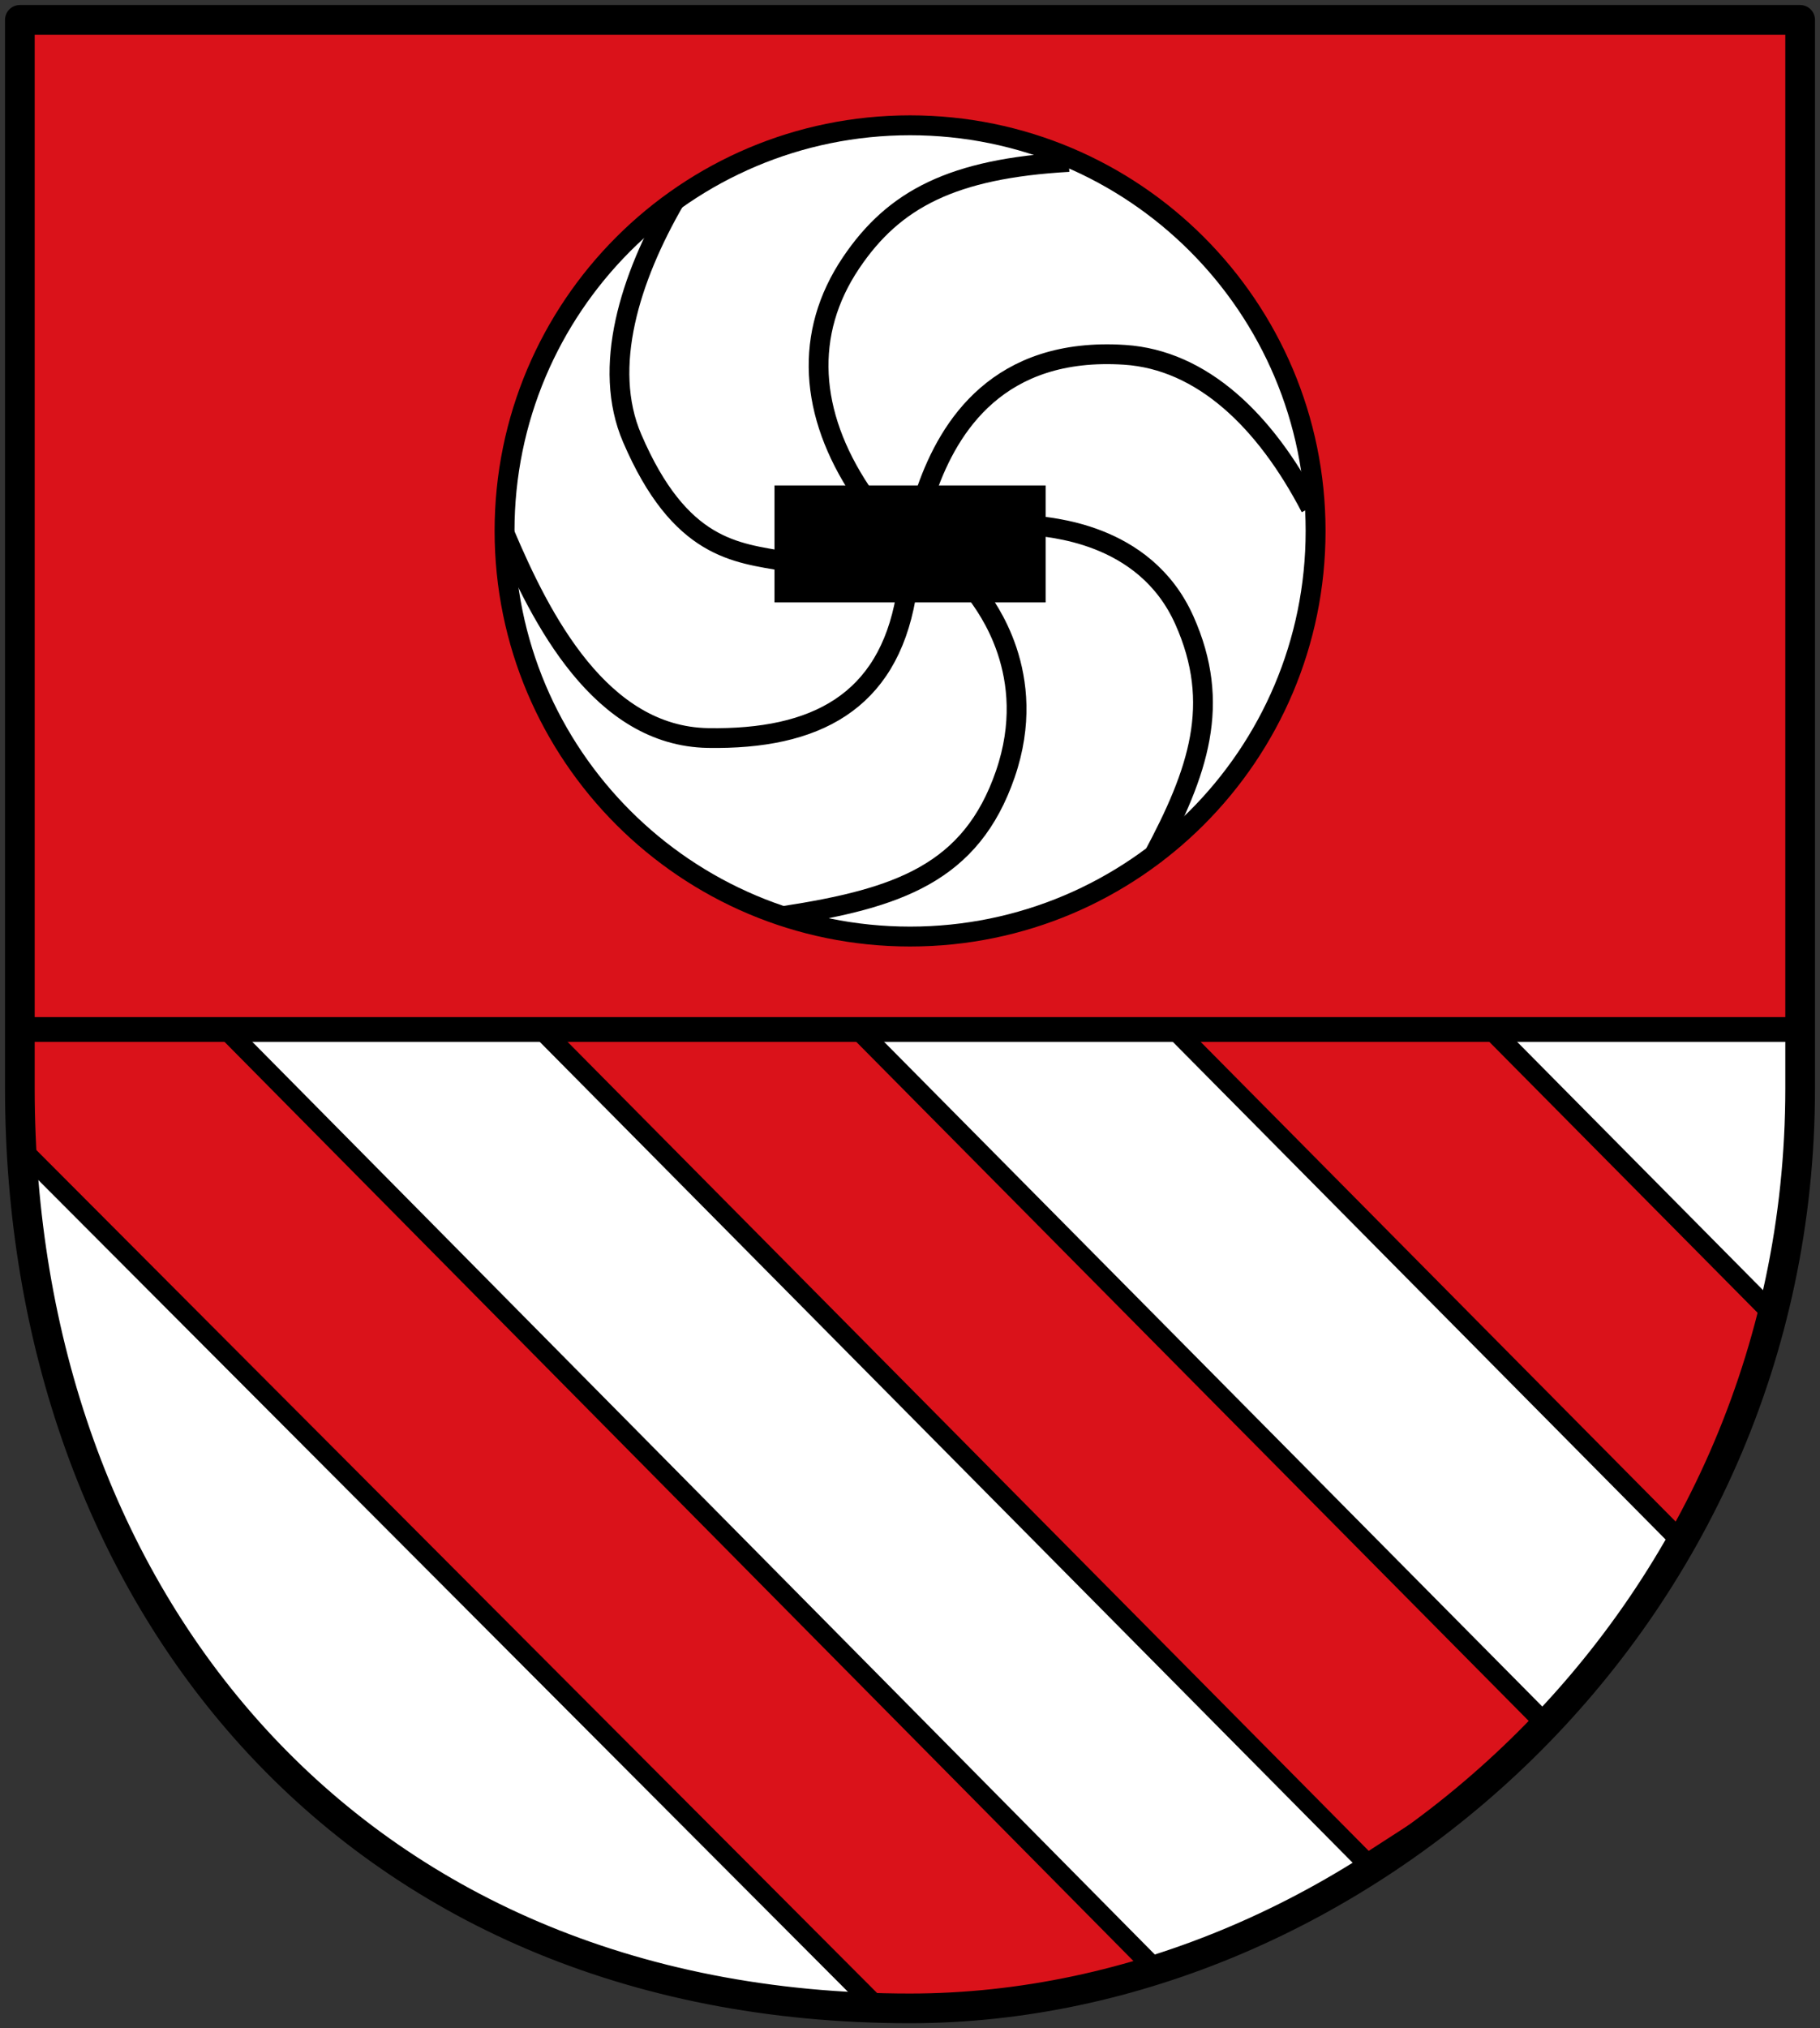
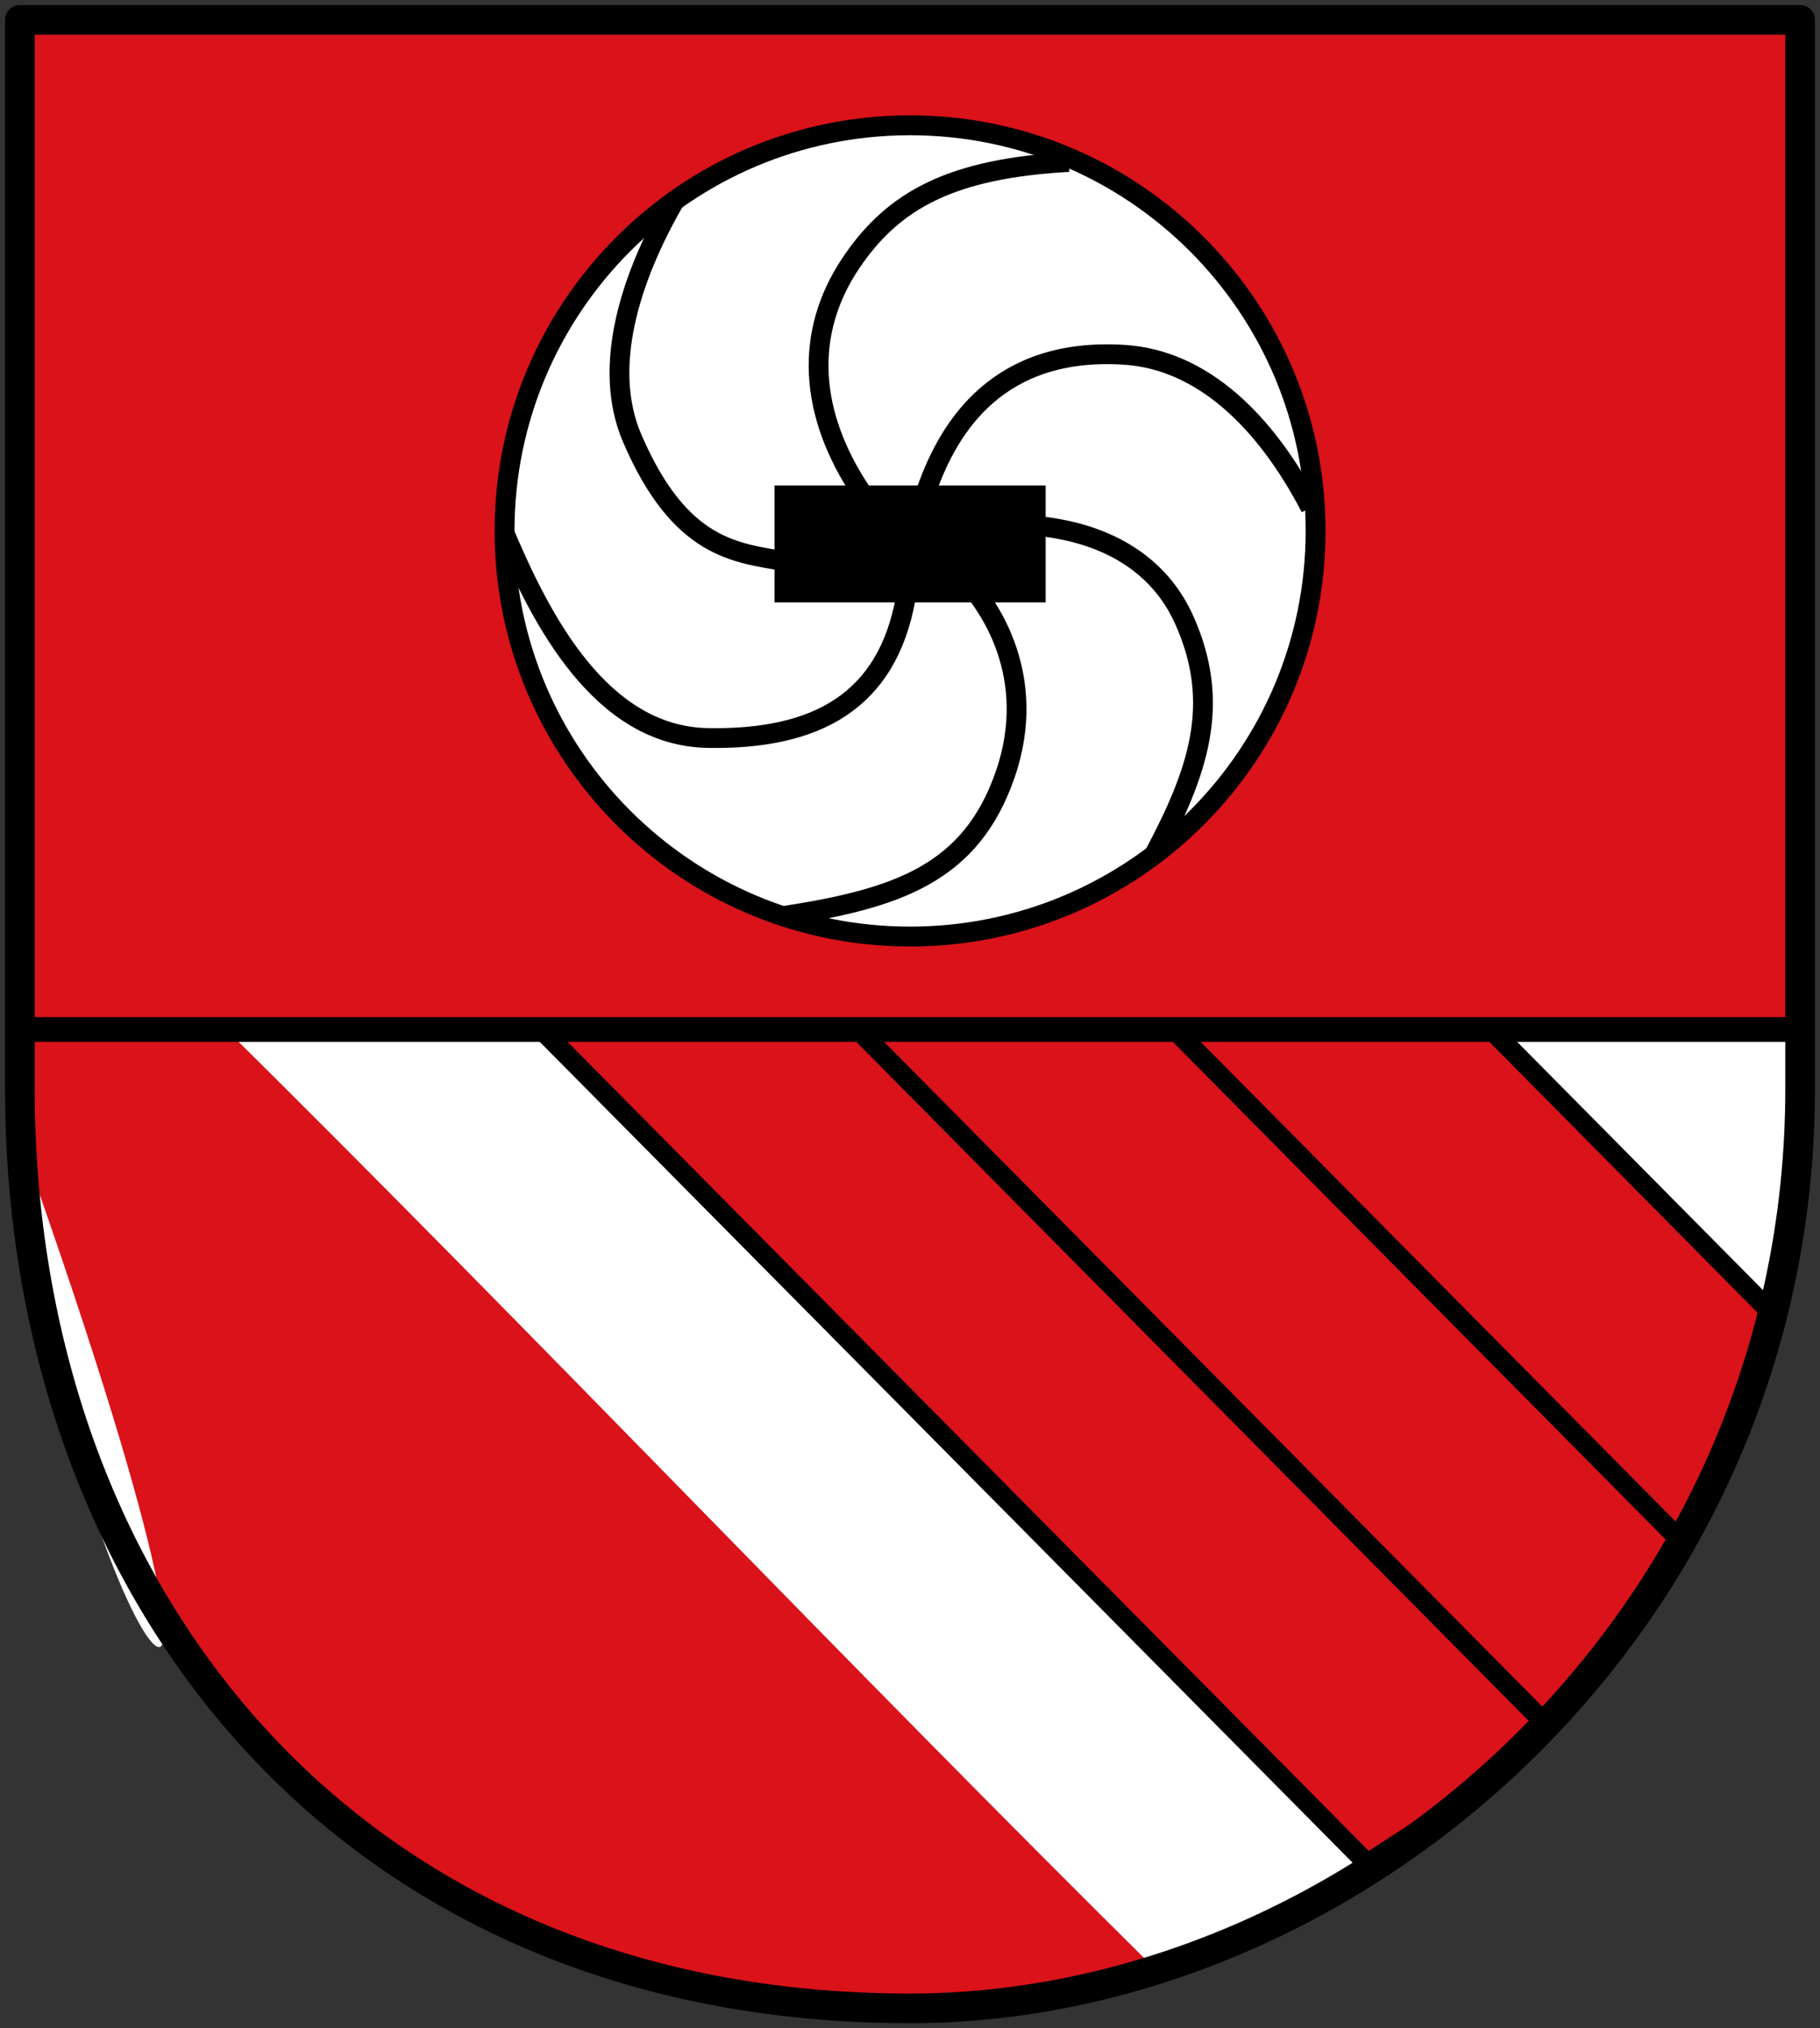
<svg xmlns="http://www.w3.org/2000/svg" width="368" height="410">
  <rect width="100%" height="100%" fill="#333333" stroke="none" />
  <path d="M4.014 4.015h359.972v215.984c0 107.992-89.993 185.986-179.986 185.986-113.99 0-179.986-83.994-179.986-185.986z" style="fill:#da121a;stroke:none;stroke-width:6;stroke-linecap:round;stroke-linejoin:round;stroke-miterlimit:4;stroke-dasharray:none" />
-   <path d="m45.87 208.239 63.606-.132L277.31 376.142c-11.794 8.06-30.328 16.927-43.583 22.029C171.42 336.569 108.17 269.843 45.869 208.239ZM4.447 231.3l172.8 174.313C66.743 406.629 8.964 320.304 4.448 231.299Z" style="fill:#fff;stroke:none;stroke-width:1.2" />
-   <path d="m4.467 232.417-.449-24.31 41.851.132L233.727 398.17c-16.471 6.916-38.953 9.036-56.48 7.442z" style="fill:none;stroke:#000;stroke-width:4;stroke-miterlimit:4;stroke-dasharray:none" />
-   <path d="M173.476 208.107h64l102.531 103.519c-6.434 12.462-19.372 27.685-27.412 36.94z" style="fill:#fff;stroke:none;stroke-width:1.2" />
+   <path d="m45.87 208.239 63.606-.132L277.31 376.142c-11.794 8.06-30.328 16.927-43.583 22.029C171.42 336.569 108.17 269.843 45.869 208.239ZM4.447 231.3C66.743 406.629 8.964 320.304 4.448 231.299Z" style="fill:#fff;stroke:none;stroke-width:1.2" />
  <path d="M109.476 208.107h64l139.12 140.46c-10.668 12.58-21.33 18.498-36.125 28.143z" style="fill:none;stroke:#000;stroke-width:4;stroke-miterlimit:4;stroke-dasharray:none" />
  <path d="M301.476 208.107h61.507s-.346 43.09-4.564 57.492z" style="fill:#fff;stroke:none;stroke-width:1.2" />
  <path d="M237.476 208.107h64l56.943 57.492c-4.47 16.912-9.935 31.117-18.412 46.027z" style="fill:none;stroke:#000;stroke-width:4;stroke-miterlimit:4;stroke-dasharray:none" />
  <path d="M218.69 86.102c0 37.738-30.592 68.33-68.33 68.33-37.737 0-68.33-30.592-68.33-68.33s30.593-68.33 68.33-68.33c37.738 0 68.33 30.592 68.33 68.33z" style="fill:#fff;stroke:#000;stroke-width:3.351;stroke-miterlimit:4;stroke-dasharray:none" transform="matrix(1.2 0 0 1.2 3.583 4.002)" />
  <path d="M171.15 85.146c1.998.418 18.678.89 25.426 16.001 6.299 14.104 2.395 25.519-5.323 39.913M161.8 96.886c1.118 1.708 10.425 13.274 4.61 30.18-5.746 16.708-18.114 20.937-37.304 23.892M153.2 79.072c3.736-10.566 12.04-24.026 33.323-22.635 13.018.851 23.678 11.07 31.314 25.742M142.1 79.491c-8.74-13.129-9.682-26.676-1.677-38.563 7.225-10.727 17.101-15.873 36.677-16.976m-47.79 67.276c-8.243-1.467-17.703-1.952-25.778-20.748-5.138-11.958-.346-27.019 7.187-40.04M82.024 86.47c6.157 14.539 16.176 34.218 34.293 34.518 18.11.3 30.203-6.043 33.323-23.683" style="fill:none;stroke:#000;stroke-width:3.334;stroke-linecap:butt;stroke-linejoin:round;stroke-miterlimit:4;stroke-dasharray:none" transform="matrix(1.2 0 0 1.2 3.583 4.002)" />
  <path d="M127.515 78.443h45.689v19.701h-45.689z" style="fill:#000" transform="matrix(1.2 0 0 1.2 3.583 4.002)" />
  <path d="M4.014 4.015h359.972v215.984c0 107.992-89.993 185.986-179.986 185.986-113.99 0-179.986-83.994-179.986-185.986z" style="fill:none;stroke:#000;stroke-width:6;stroke-linecap:round;stroke-linejoin:round;stroke-miterlimit:4;stroke-dasharray:none" />
  <path d="M4.018 208.107h358.965" style="fill:none;stroke:#000;stroke-width:5;stroke-linecap:butt;stroke-linejoin:miter;stroke-miterlimit:4;stroke-dasharray:none" />
</svg>